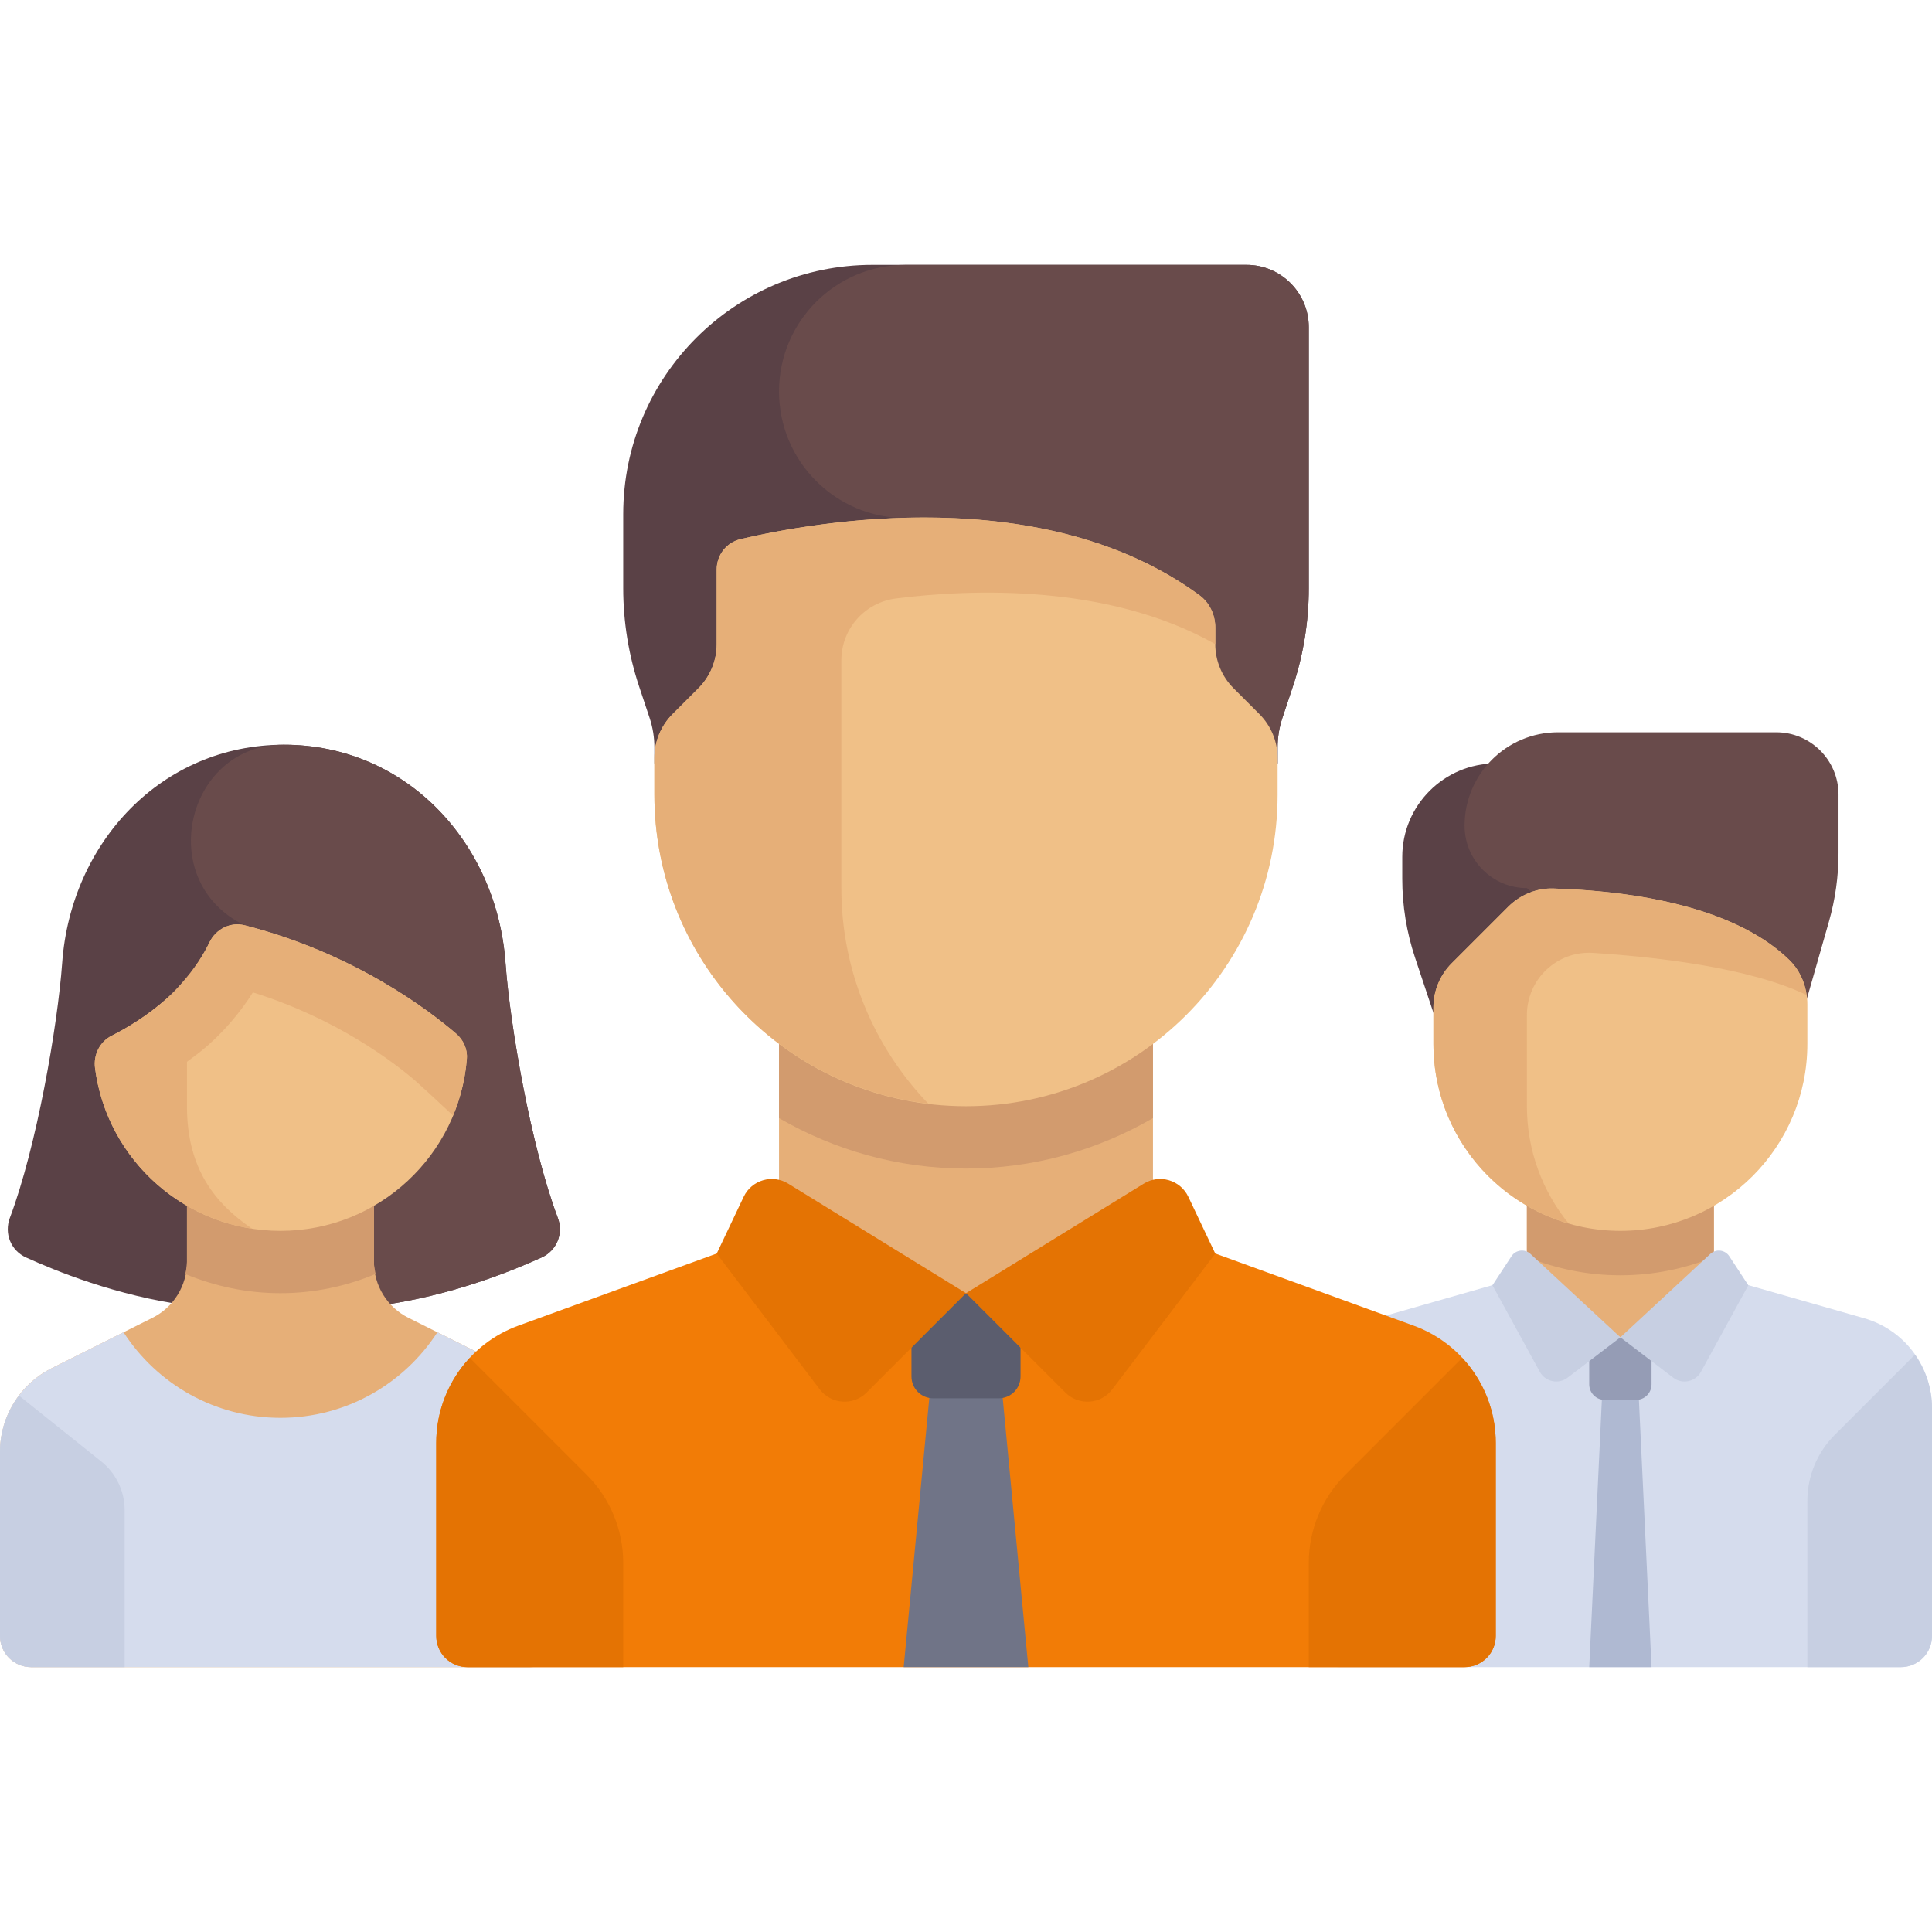
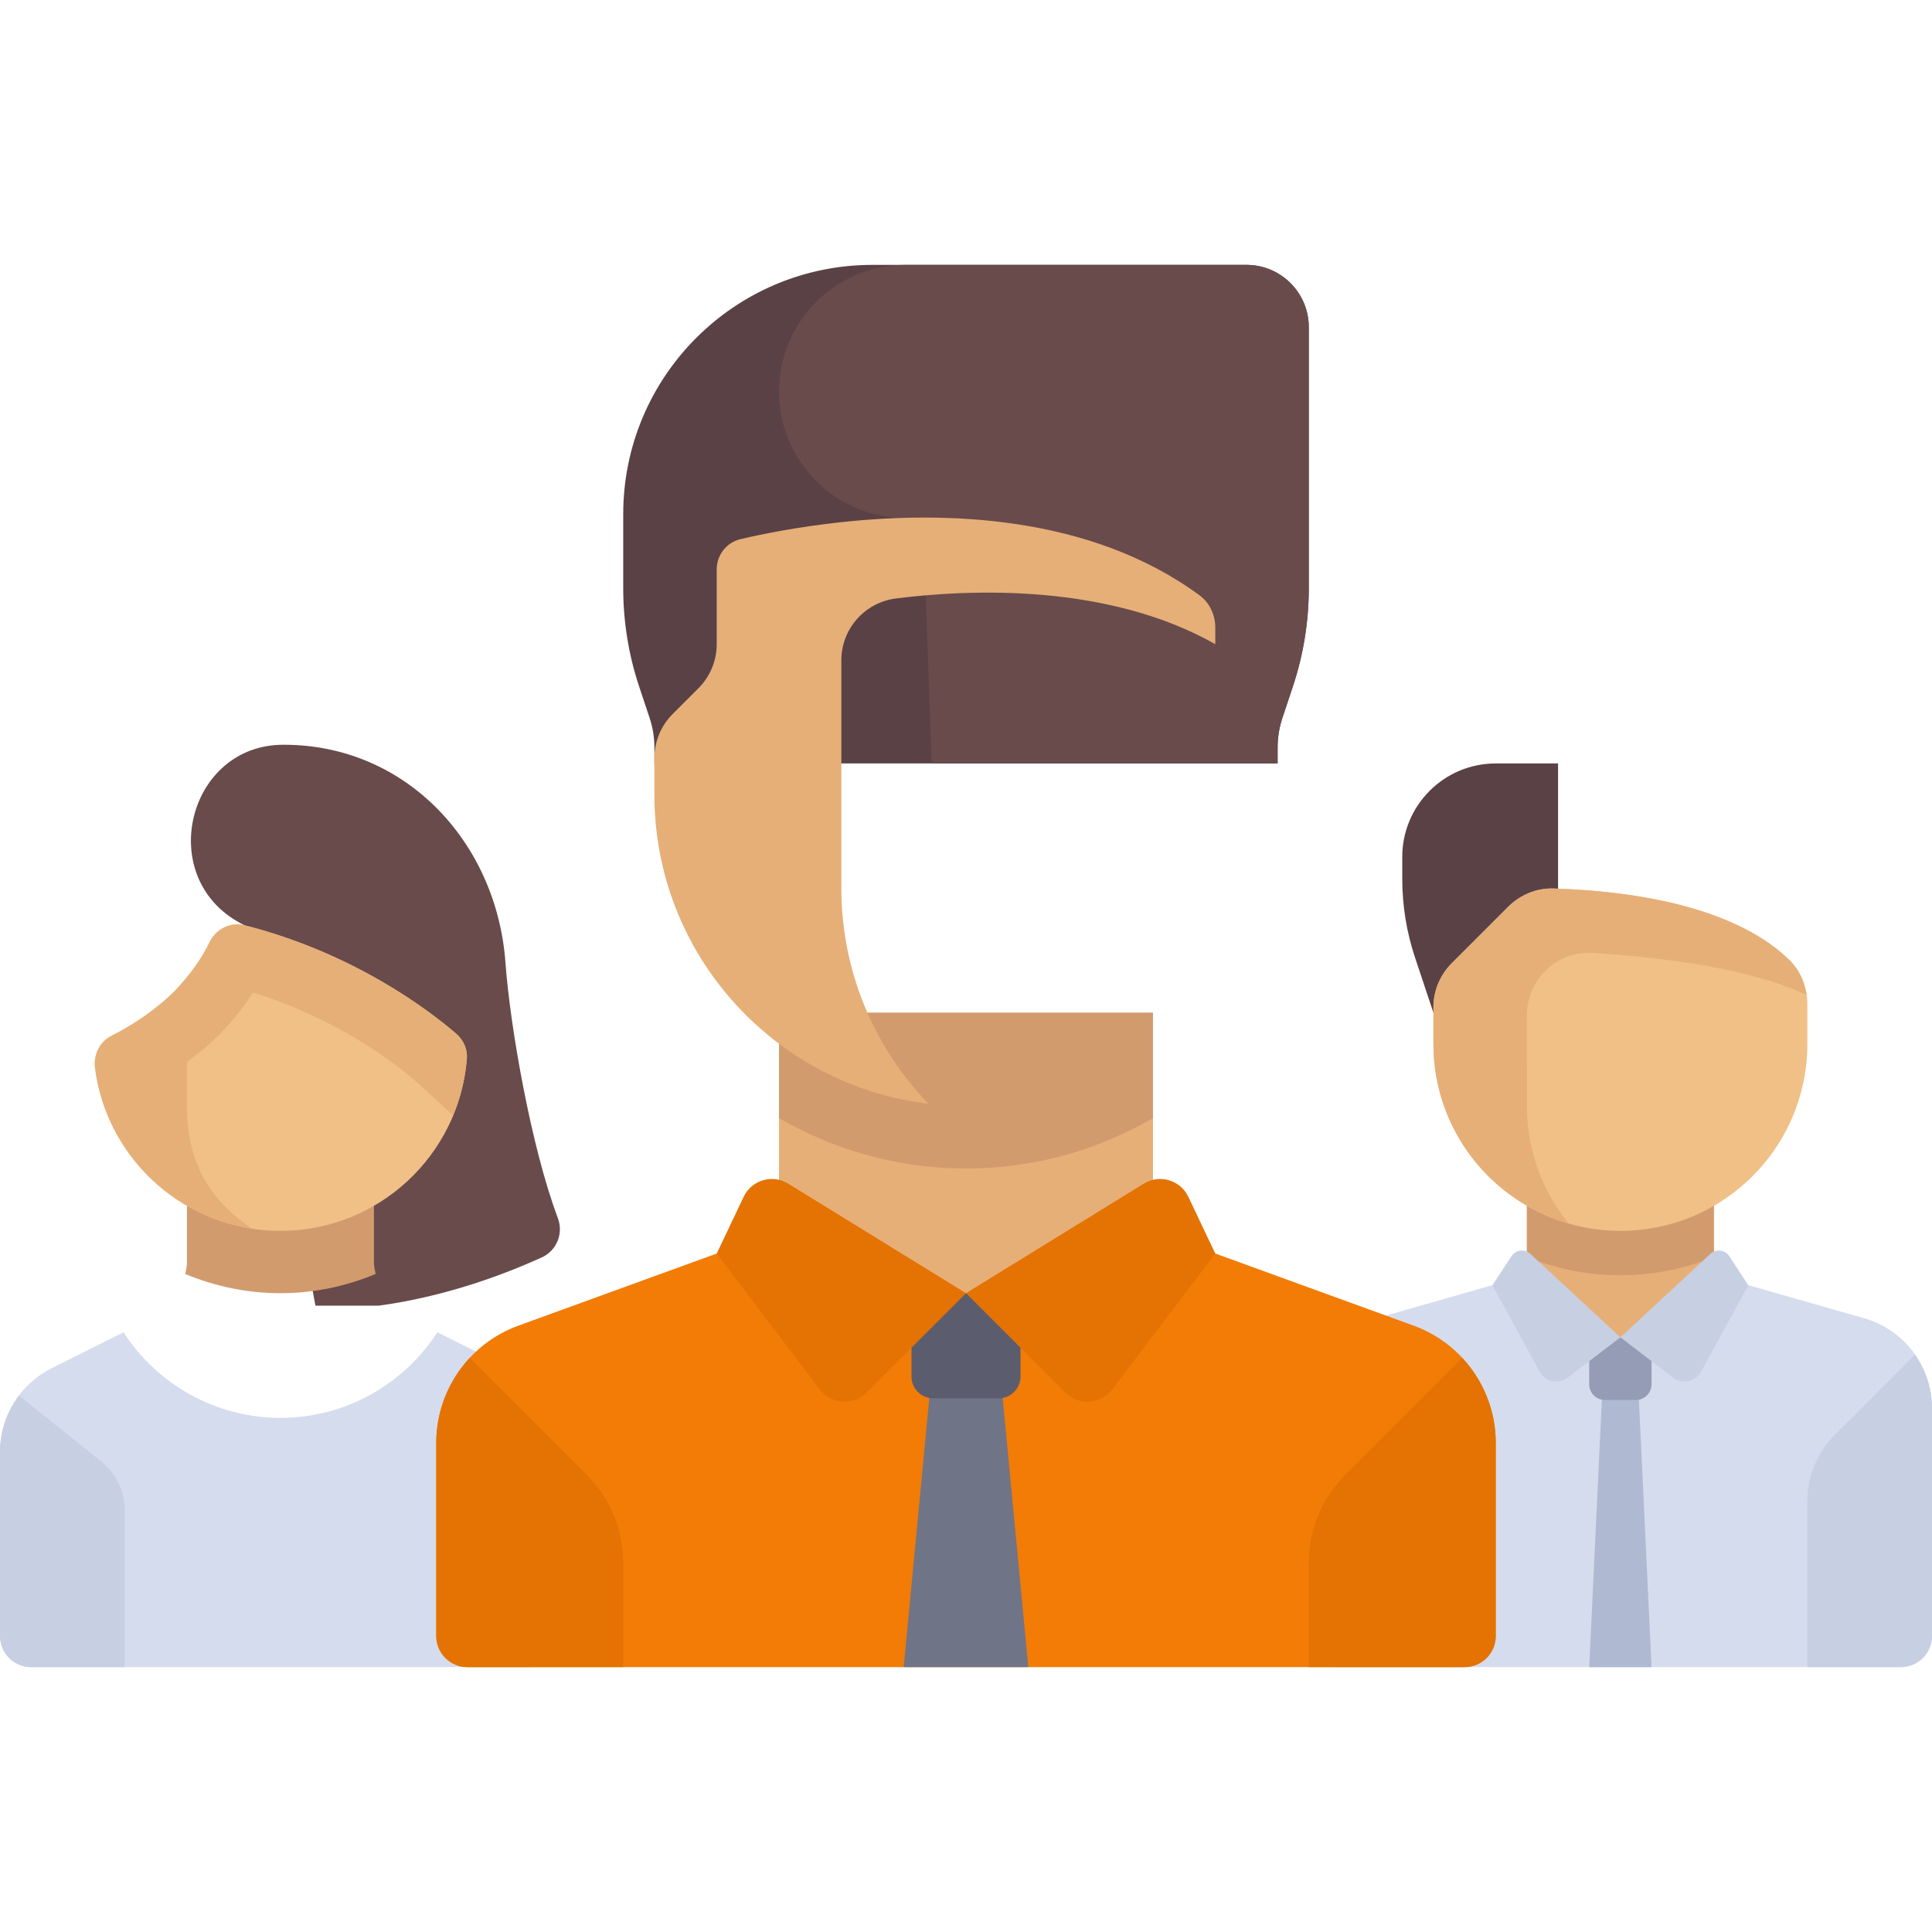
<svg xmlns="http://www.w3.org/2000/svg" width="512" height="512" viewBox="0 0 512 512" fill="none">
  <path d="M371.613 227.097V232.892C371.613 239.993 372.758 247.047 375.003 253.783L388.129 293.161H412.903V202.322H396.387C382.705 202.323 371.613 213.414 371.613 227.097Z" fill="#5A4146" />
-   <path d="M484.684 244.25L470.71 293.16L404.645 235.354C395.523 235.354 388.129 227.959 388.129 218.838C388.129 205.156 399.221 194.064 412.903 194.064H470.709C479.831 194.064 487.225 201.459 487.225 210.58V226.102C487.225 232.24 486.37 238.349 484.684 244.25Z" fill="#694B4B" />
  <path d="M404.64 317.939H454.188V354.488H404.64V317.939Z" fill="#E6AF78" />
  <path d="M404.645 333.105C412.304 336.217 420.656 337.969 429.419 337.969C438.182 337.969 446.534 336.217 454.193 333.105V317.936H404.645V333.105Z" fill="#D29B6E" />
  <path d="M494.031 349.352L454.191 337.97L429.419 354.409L404.645 337.969L364.807 349.352C359.63 350.831 355.076 353.956 351.835 358.254C348.593 362.552 346.839 367.789 346.839 373.173V433.549C346.839 435.739 347.709 437.839 349.258 439.388C350.806 440.937 352.907 441.807 355.097 441.807H503.742C505.932 441.807 508.033 440.937 509.581 439.388C511.13 437.839 512 435.739 512 433.549V373.173C512 367.789 510.246 362.552 507.004 358.254C503.762 353.956 499.208 350.831 494.031 349.352Z" fill="#D5DCED" />
  <path d="M437.677 441.805H421.161L425.29 354.484H433.548L437.677 441.805Z" fill="#AFB9D2" />
  <path d="M429.419 326.193C402.054 326.193 379.871 304.009 379.871 276.645V266.97C379.871 262.59 381.611 258.389 384.708 255.291L399.683 240.316C402.854 237.145 407.19 235.322 411.672 235.463C438.07 236.296 461.436 241.951 474.209 254.426C477.336 257.48 478.968 261.752 478.968 266.122V276.645C478.968 304.01 456.784 326.193 429.419 326.193Z" fill="#F0C087" />
  <path d="M404.645 269.019C404.645 259.493 412.645 251.921 422.152 252.527C438.823 253.591 463.561 256.377 478.738 263.677C478.243 260.193 476.746 256.904 474.209 254.426C461.436 241.951 438.07 236.296 411.672 235.463L411.671 235.464C407.19 235.323 402.853 237.146 399.683 240.316L384.709 255.29C383.175 256.823 381.958 258.644 381.128 260.648C380.298 262.652 379.871 264.8 379.871 266.969V276.644C379.871 299.24 395.012 318.265 415.691 324.223C408.808 315.731 404.646 304.951 404.646 293.16L404.645 269.019Z" fill="#E6AF78" />
  <path d="M478.968 397.779C478.968 391.208 481.578 384.907 486.224 380.261L507.481 359.004C510.322 363.065 512 367.954 512 373.173V433.549C512 435.739 511.13 437.84 509.581 439.388C508.032 440.937 505.932 441.807 503.742 441.807H478.968V397.779Z" fill="#C7CFE2" />
  <path d="M433.548 371H425.29C424.195 371 423.145 370.565 422.371 369.791C421.596 369.016 421.161 367.966 421.161 366.871V354.484H437.677V366.871C437.677 367.414 437.57 367.951 437.363 368.451C437.155 368.952 436.851 369.408 436.468 369.791C436.084 370.174 435.629 370.479 435.128 370.686C434.627 370.894 434.09 371 433.548 371Z" fill="#959CB5" />
  <path d="M429.419 354.409L415.422 365.1C414.855 365.533 414.201 365.839 413.504 365.996C412.808 366.153 412.086 366.157 411.387 366.009C410.689 365.861 410.031 365.564 409.458 365.138C408.885 364.713 408.411 364.168 408.068 363.542L395.512 340.612L400.566 332.903C400.83 332.501 401.177 332.161 401.585 331.908C401.994 331.654 402.452 331.493 402.929 331.434C403.406 331.376 403.89 331.423 404.347 331.571C404.804 331.719 405.223 331.965 405.575 332.292L429.419 354.409ZM429.419 354.409L443.416 365.101C443.983 365.534 444.638 365.84 445.334 365.997C446.031 366.154 446.753 366.158 447.451 366.01C448.149 365.862 448.808 365.565 449.38 365.139C449.953 364.714 450.427 364.169 450.77 363.543L463.326 340.613L458.272 332.904C458.009 332.502 457.661 332.162 457.253 331.909C456.845 331.655 456.386 331.494 455.91 331.435C455.433 331.377 454.949 331.424 454.492 331.572C454.035 331.72 453.615 331.966 453.263 332.293L429.419 354.409Z" fill="#C7CFE2" />
-   <path d="M147.822 322.745C140.765 304.047 135.168 271.904 133.959 255.169C131.659 223.323 107.66 197.363 75.218 197.363C42.776 197.363 18.777 223.324 16.477 255.169C15.268 271.903 9.671 304.047 2.614 322.745C1.059 326.867 2.854 331.412 6.913 333.252C14.475 336.679 30.598 343.393 50.043 346.008H100.392C119.746 343.387 135.982 336.669 143.522 333.252C147.582 331.412 149.377 326.867 147.822 322.745Z" fill="#5A4146" />
  <path d="M143.523 333.254C147.581 331.414 149.377 326.869 147.821 322.747C140.765 304.049 135.167 271.906 133.959 255.171C131.66 223.325 107.66 197.365 75.219 197.365L74.974 197.366C50.081 197.467 41.284 231.416 62.713 244.083C64 244.844 64.825 245.21 64.825 245.21L83.594 346.01H100.393C119.747 343.387 135.983 336.67 143.523 333.254Z" fill="#694B4B" />
-   <path d="M134.95 362.588L108.226 349.227C105.482 347.855 103.175 345.746 101.562 343.137C99.95 340.527 99.096 337.52 99.096 334.453L99.098 309.678H49.548V334.454C49.548 337.521 48.694 340.528 47.081 343.137C45.469 345.746 43.161 347.854 40.418 349.226L13.694 362.588C9.579 364.645 6.118 367.808 3.7 371.721C1.281 375.634 -0 380.144 9.33919e-09 384.745L9.33919e-09 433.547C9.33919e-09 435.737 0.87 437.837 2.419 439.386C3.967 440.935 6.068 441.805 8.258 441.805H140.387C142.577 441.805 144.678 440.935 146.226 439.386C147.775 437.837 148.645 435.737 148.645 433.547V384.746C148.645 380.145 147.364 375.635 144.945 371.721C142.526 367.808 139.065 364.645 134.95 362.588Z" fill="#E6AF78" />
  <path d="M74.323 342.71C83.215 342.71 91.732 340.877 99.54 337.614C99.335 336.573 99.096 335.538 99.096 334.453L99.098 309.678H49.548V334.454C49.548 335.545 49.309 336.585 49.102 337.63C56.915 340.876 65.428 342.71 74.323 342.71Z" fill="#D29B6E" />
  <path d="M134.95 362.588L115.912 353.069C107.084 366.701 91.773 375.742 74.323 375.742C56.873 375.742 41.561 366.701 32.733 353.068L13.695 362.588C9.58 364.646 6.119 367.808 3.7 371.722C1.281 375.635 8.13299e-05 380.145 0 384.745L0 433.547C0 435.738 0.87 437.838 2.419 439.387C3.967 440.935 6.068 441.805 8.258 441.805H140.387C142.577 441.805 144.678 440.935 146.226 439.387C147.775 437.838 148.645 435.738 148.645 433.547V384.746C148.645 380.146 147.364 375.636 144.945 371.722C142.526 367.808 139.065 364.646 134.95 362.588Z" fill="#D5DCED" />
  <path d="M74.323 326.193C49.131 326.193 28.331 307.393 25.186 283.058C24.73 279.532 26.425 276.075 29.599 274.474C33.401 272.556 38.926 269.322 44.216 264.602C50.107 259.346 53.563 253.803 55.515 249.734C57.196 246.23 61.06 244.248 64.826 245.209C93.902 252.625 113.697 267.752 120.879 273.928C122.807 275.586 123.918 278.031 123.72 280.567C121.719 306.097 100.368 326.193 74.323 326.193Z" fill="#F0C087" />
  <path d="M120.878 273.928C113.697 267.752 93.901 252.625 64.825 245.209C61.059 244.248 57.195 246.23 55.514 249.734C54.036 252.816 51.593 256.742 47.968 260.75L47.963 260.778C46.838 262.053 45.64 263.331 44.216 264.603C38.926 269.324 33.401 272.557 29.599 274.475C26.425 276.076 24.731 279.534 25.186 283.06C28.011 304.915 45.113 322.311 66.811 325.629C56.924 318.903 49.549 309.653 49.549 293.163V281.387C51.425 280.002 53.314 278.621 55.212 276.927C59.778 272.855 63.753 268.165 67.022 262.994C89.265 269.935 104.345 281.496 110.062 286.412C111.627 287.784 115.511 291.364 120.055 295.627C122.01 290.922 123.303 285.874 123.718 280.569C123.917 278.032 122.806 275.587 120.878 273.928Z" fill="#E6AF78" />
  <path d="M5.034 369.859C1.853 374.081 0 379.26 0 384.745V433.547C0 435.738 0.87 437.838 2.419 439.387C3.967 440.935 6.068 441.805 8.258 441.805H33.032V400.195C33.032 395.178 30.751 390.432 26.833 387.298L5.034 369.859Z" fill="#C7CFE2" />
  <path d="M374.643 351.317L305.548 326.191L256 342.708L206.452 326.192L137.357 351.318C130.984 353.636 125.48 357.857 121.59 363.411C117.7 368.965 115.613 375.581 115.613 382.361V433.547C115.613 435.738 116.483 437.838 118.032 439.387C119.58 440.935 121.681 441.805 123.871 441.805H388.129C390.319 441.805 392.419 440.935 393.968 439.387C395.517 437.838 396.387 435.738 396.387 433.547V382.361C396.387 375.581 394.3 368.964 390.41 363.41C386.52 357.857 381.015 353.634 374.643 351.317Z" fill="#F27C06" />
  <path d="M247.349 359.227L239.484 441.806H272.516L264.651 359.227H247.349Z" fill="#707487" />
  <path d="M264.67 370.571H247.33C246.571 370.571 245.819 370.422 245.117 370.131C244.416 369.841 243.779 369.415 243.242 368.878C242.705 368.341 242.279 367.704 241.989 367.002C241.698 366.301 241.549 365.549 241.549 364.79V342.709H270.45V364.79C270.45 365.549 270.301 366.301 270.01 367.002C269.72 367.704 269.294 368.341 268.757 368.878C268.221 369.415 267.583 369.84 266.882 370.131C266.181 370.421 265.429 370.571 264.67 370.571Z" fill="#5B5D6E" />
  <path d="M387.498 359.855C393.074 365.84 396.387 373.811 396.387 382.361V433.547C396.387 435.738 395.517 437.838 393.968 439.387C392.419 440.935 390.319 441.805 388.129 441.805H346.839V414.197C346.839 405.436 350.319 397.034 356.514 390.84L387.498 359.855Z" fill="#E47303" />
  <path d="M346.839 155.889V86.709C346.839 77.587 339.444 70.193 330.323 70.193H231.226C194.74 70.193 165.161 99.771 165.161 136.258V155.889C165.161 164.765 166.592 173.583 169.399 182.003L172.148 190.25C172.99 192.776 173.419 195.422 173.419 198.084V202.322H338.58V198.084C338.58 195.421 339.009 192.776 339.851 190.25L342.6 182.003C345.408 173.583 346.839 164.765 346.839 155.889Z" fill="#5A4146" />
  <path d="M206.452 103.741C206.452 122.269 221.472 137.289 240 137.289H244.645L246.887 202.321H338.58V198.083C338.58 195.42 339.009 192.775 339.851 190.249L342.6 182.002C345.407 173.582 346.838 164.764 346.838 155.888V86.709C346.838 77.587 339.443 70.193 330.322 70.193H240C221.472 70.193 206.452 85.213 206.452 103.741Z" fill="#694B4B" />
  <path d="M206.45 268.391H305.55V342.711H206.45V268.391Z" fill="#E6AF78" />
  <path d="M206.452 296.311C221.04 304.762 237.929 309.677 256 309.677C274.071 309.677 290.961 304.762 305.548 296.311V268.387H206.451L206.452 296.311Z" fill="#D29B6E" />
  <path d="M256 342.709L229.662 369.047C226.122 372.587 220.271 372.188 217.245 368.2L189.936 332.216L197.079 317.163C199.187 312.721 204.685 311.093 208.871 313.673L256 342.709ZM256 342.709L282.338 369.047C285.878 372.587 291.729 372.188 294.755 368.2L322.064 332.216L314.921 317.163C312.813 312.721 307.315 311.093 303.129 313.673L256 342.709Z" fill="#E47303" />
-   <path d="M256 293.161C210.392 293.161 173.419 256.188 173.419 210.58V200.905C173.419 196.525 175.159 192.324 178.256 189.226L185.097 182.385C186.631 180.851 187.847 179.03 188.677 177.026C189.507 175.023 189.934 172.875 189.934 170.706V150.91C189.934 147.086 192.502 143.764 196.223 142.885C215.754 138.272 276.531 127.345 317.892 157.765C320.578 159.74 322.063 162.985 322.063 166.319V170.706C322.063 175.086 323.803 179.287 326.9 182.385L333.741 189.226C335.275 190.76 336.491 192.58 337.321 194.584C338.151 196.588 338.578 198.736 338.578 200.905V210.58C338.581 256.188 301.608 293.161 256 293.161Z" fill="#F0C087" />
  <path d="M317.893 157.767C288.803 136.372 250.162 135.446 222.968 138.375C211.497 139.61 202.019 141.519 196.225 142.887C192.504 143.766 189.936 147.088 189.936 150.912V170.707C189.936 175.088 188.196 179.289 185.098 182.387L178.257 189.228C176.723 190.761 175.506 192.582 174.676 194.586C173.846 196.59 173.419 198.738 173.419 200.908V210.582C173.419 252.806 205.129 287.567 246.021 292.502C231.772 277.663 222.967 257.554 222.967 235.356V174.995C222.967 166.626 229.19 159.632 237.493 158.591C257.311 156.106 293.609 154.612 322.063 170.709V166.321C322.065 162.987 320.577 159.741 317.893 157.767Z" fill="#E6AF78" />
  <path d="M124.502 359.855C118.926 365.84 115.613 373.811 115.613 382.361V433.547C115.613 435.738 116.483 437.838 118.032 439.387C119.58 440.935 121.681 441.805 123.871 441.805H165.161V414.197C165.161 405.436 161.681 397.034 155.486 390.84L124.502 359.855Z" fill="#E47303" />
</svg>